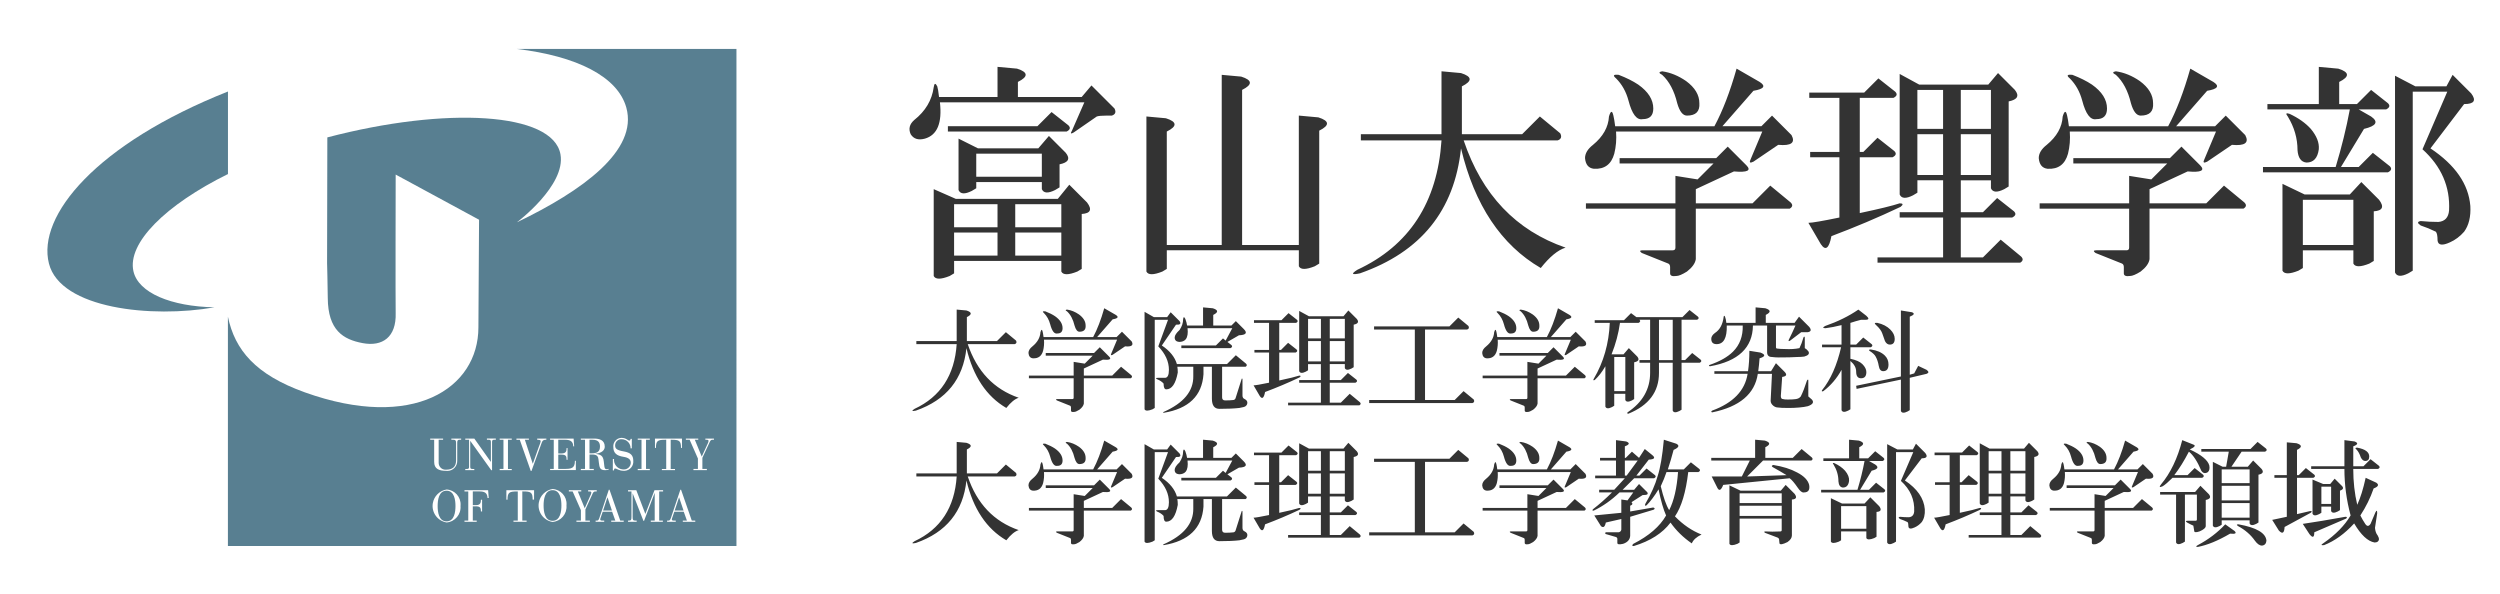
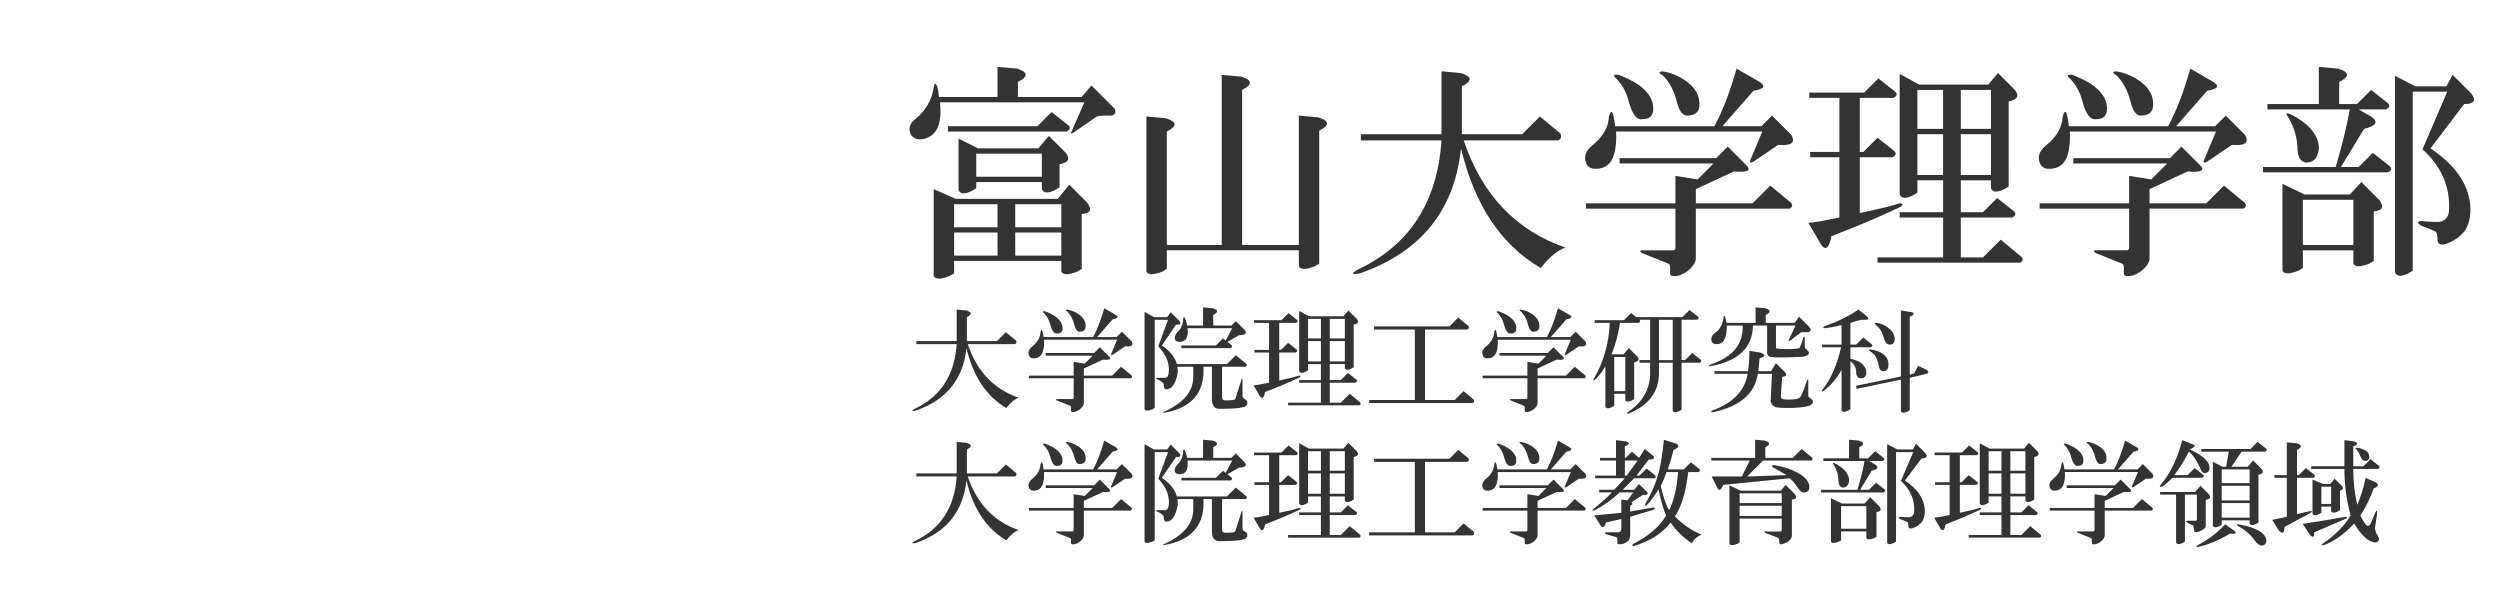
<svg xmlns="http://www.w3.org/2000/svg" id="_レイヤー_1" data-name="レイヤー 1" viewBox="0 0 264.48 62.88">
  <defs>
    <clipPath id="clippath">
-       <rect y="-0" width="82.925" height="62.94" style="fill: none;" />
-     </clipPath>
+       </clipPath>
  </defs>
  <g id="_大学院理工学研究科_大学院理工学教育部理学領域" data-name=" 大学院理工学研究科 大学院理工学教育部理学領域">
    <g id="_大学院理工学研究科_大学院理工学教育部理学領域-2" data-name=" 大学院理工学研究科 大学院理工学教育部理学領域-2">
      <path d="M102.381,36.407h4.969c.188-.062,.234-.188,.141-.375l-1.078-.891-.938,.938h-3.188v-2.531c.562-.281,.546-.516-.047-.703l-1.031-.094v3.328h-4.266v.328h4.266c-.219,3.281-1.704,5.563-4.453,6.844-.344,.218-.297,.281,.141,.188,3.218-1.125,5-3.328,5.344-6.609,.719,3,2.125,5.109,4.219,6.328,.469-.594,.906-.953,1.312-1.078-2.625-.906-4.422-2.796-5.391-5.672Zm10.5-3.469c.375,.344,.64,.844,.797,1.5,.125,.438,.297,.656,.516,.656,.469,0,.687-.218,.656-.656,0-.437-.234-.828-.703-1.172-.406-.281-.828-.453-1.266-.516-.188,.031-.188,.094,0,.188h-0Zm-1.781,1.359c.188,.719,.437,1.047,.75,.984,.375,0,.562-.188,.562-.562,0-.469-.266-.891-.797-1.266-.281-.188-.625-.359-1.031-.516-.281-.031-.328,.031-.141,.188,.312,.313,.531,.703,.656,1.172v-0Zm7.594,.797l-.562,.562h-2.062l1.641-1.875c.562-.094,.672-.25,.328-.469l-1.219-.703c-.344,1.219-.735,2.235-1.172,3.047h-5.25c-.031-.25-.063-.437-.094-.562-.063-.281-.141-.265-.234,.047-.031,.562-.313,1.063-.844,1.5-.281,.219-.422,.453-.422,.703,.031,.344,.188,.532,.469,.562,.562,.031,.921-.234,1.078-.797,.094-.375,.125-.765,.094-1.172h7.734l-.609,1.453c-.094,.188-.047,.234,.141,.141l1.312-.891c.687,.063,.921-.109,.703-.516l-1.031-1.031h0Zm-5.109,3.188v1.453h-4.734v.281h4.734v2.062c0,.094-.047,.141-.141,.141h-1.594c-.157,0-.172,.047-.047,.141l1.406,.562c.062,.031,.094,.094,.094,.188v.328c0,.125,.109,.171,.328,.141,.125,0,.312-.078,.562-.234,.281-.219,.437-.438,.469-.656v-2.672h4.969c.156-.094,.171-.203,.047-.328l-1.078-.891-.938,.938h-3v-.75l2.016-.938c.719,.063,.938-.047,.656-.328l-.984-.984-.609,.609h-5.109v.281h4.969l-.844,.844-1.172-.188,0,0Zm10.688-2.578c0,.281,.156,.438,.469,.469,.312,0,.546-.094,.703-.281,.188-.25,.25-.64,.188-1.172h4.734l-.703,1.312-.281-.234-.75,.75h-3.656v.281h5.203c.188-.094,.218-.203,.094-.328l-.422-.328,1.219-.703c.75-.031,.921-.25,.516-.656l-.844-.844-.469,.469h-1.922v-1.125c.562-.281,.546-.516-.047-.703l-1.031-.094v1.922h-1.688c-.031-.218-.094-.453-.188-.703-.125-.25-.204-.234-.234,.047,0,.375-.125,.75-.375,1.125-.344,.313-.516,.579-.516,.797v-0Zm7.406,6.516c-.157-.062-.234-.188-.234-.375v-1.734c-.031-.094-.063-.094-.094,0l-.609,1.922c-.031,.157-.11,.25-.234,.281-.25,.031-.547,.047-.891,.047-.219,0-.328-.109-.328-.328v-3.234h2.484c.156-.094,.171-.203,.047-.328l-1.078-.891-.938,.938h-5.297c-.219-.75-.75-1.406-1.594-1.969l1.5-2.203c.437,.031,.562-.094,.375-.375l-.938-.938-.375,.516h-1.406l-.984-.562v10.312c.094,.188,.375,.188,.844,0l.234-.141v-9.328h1.406l-1.031,2.812c.75,.781,1.125,1.61,1.125,2.484,0,.562-.141,.844-.422,.844h-.75c-.219,0-.25,.047-.094,.141,.312,.125,.546,.281,.703,.469,0,.406,.094,.609,.281,.609,.593,0,1-.593,1.219-1.781,0-.25-.016-.453-.047-.609h1.688v.984c.031,1.594-1.016,2.859-3.141,3.797-.063,.031-.063,.062,0,.094,2.656-.438,4.062-1.797,4.219-4.078v-.797h.891v3.375c0,.719,.265,1.078,.797,1.078,.844,0,1.547-.031,2.109-.094,.375-.063,.593-.125,.656-.188,.125-.094,.188-.219,.188-.375,0-.157-.094-.281-.281-.375l0-0Zm.938-1.453l.656,1.125c.25,.375,.437,.234,.562-.422,1.25-.469,2.468-.984,3.656-1.547,.156-.125,.141-.188-.047-.188-.375,.125-1.078,.297-2.109,.516v-2.953h1.734c.188-.094,.218-.203,.094-.328l-.891-.703-.75,.75h-.188v-2.859h1.781c.188-.094,.218-.203,.094-.328l-.891-.703-.75,.75h-2.906v.281h1.594v2.859h-1.547v.281h1.547v3.188c-.907,.188-1.453,.281-1.641,.281Zm10.172,.891l-.938,.938h-1.172v-2.109h2.719c.188-.094,.218-.203,.094-.328l-.891-.703-.75,.75h-1.172v-1.688h1.594v.422c.094,.219,.328,.234,.703,.047l.234-.141v-4.5c.469-.094,.578-.297,.328-.609l-.891-.891-.516,.609h-3.656l-1.031-.562v6.375c.094,.219,.328,.234,.703,.047l.234-.141v-.656h1.359v1.688h-2.297v.281h2.297v2.109h-3.469v.281h7.547c.156-.094,.171-.204,.047-.328l-1.078-.891v-0Zm-2.109-7.922h1.594v2.062h-1.594v-2.062Zm0,2.344h1.594v2.156h-1.594v-2.156Zm-.938,2.156h-1.359v-2.156h1.359v2.156Zm0-2.438h-1.359v-2.062h1.359v2.062Zm15.094,5.578l-.938,.938h-3.141v-7.453h4.453c.188-.062,.234-.188,.141-.375l-1.078-.891-.938,.938h-7.969v.328h4.312v7.453h-4.828v.328h10.922c.188-.063,.234-.188,.141-.375l-1.078-.891Zm11.859-6.281l-.562,.562h-2.062l1.641-1.875c.562-.094,.672-.25,.328-.469l-1.219-.703c-.344,1.219-.735,2.235-1.172,3.047h-5.25c-.031-.25-.063-.437-.094-.562-.063-.281-.141-.265-.234,.047-.031,.562-.313,1.063-.844,1.5-.281,.219-.422,.453-.422,.703,.031,.344,.188,.532,.469,.562,.562,.031,.921-.234,1.078-.797,.094-.375,.125-.765,.094-1.172h7.734l-.609,1.453c-.094,.188-.047,.234,.141,.141l1.312-.891c.687,.063,.921-.109,.703-.516l-1.031-1.031Zm-5.812-2.156c.375,.344,.64,.844,.797,1.5,.125,.438,.297,.656,.516,.656,.469,0,.687-.218,.656-.656,0-.437-.234-.828-.703-1.172-.406-.281-.828-.453-1.266-.516-.188,.031-.188,.094,0,.188Zm-1.781,1.359c.188,.719,.437,1.047,.75,.984,.375,0,.562-.188,.562-.562,0-.469-.266-.891-.797-1.266-.281-.188-.625-.359-1.031-.516-.281-.031-.328,.031-.141,.188,.312,.313,.531,.703,.656,1.172v-0Zm2.484,3.984v1.453h-4.734v.281h4.734v2.062c0,.094-.047,.141-.141,.141h-1.594c-.157,0-.172,.047-.047,.141l1.406,.562c.062,.031,.094,.094,.094,.188v.328c0,.125,.109,.171,.328,.141,.125,0,.312-.078,.562-.234,.281-.219,.437-.438,.469-.656v-2.672h4.969c.156-.094,.171-.203,.047-.328l-1.078-.891-.938,.938h-3v-.75l2.016-.938c.719,.063,.938-.047,.656-.328l-.984-.984-.609,.609h-5.109v.281h4.969l-.844,.844-1.172-.188v0Zm8.25,.469v4.266c.094,.218,.328,.234,.703,.047l.234-.141v-1.266h1.172v.656c.094,.218,.328,.234,.703,.047l.234-.141v-3.891c.469-.094,.578-.297,.328-.609l-.891-.891-.562,.656h-1.266c.437-1.094,.734-2.203,.891-3.328h1.969c.188-.094,.218-.203,.094-.328h1.125v4.266h-1.125v.281h1.125v1.078c0,1.719-.797,3.109-2.391,4.172-.063,.094-.031,.141,.094,.141,2.156-.875,3.234-2.312,3.234-4.312v-1.078h1.453v5.062c.094,.218,.328,.234,.703,.047l.234-.141v-4.969h1.922c.188-.094,.218-.203,.094-.328l-.891-.703-.75,.75h-.375v-4.266h1.641c.188-.094,.218-.203,.094-.328l-.891-.703-.75,.75h-4.875l-.562-.422-.75,.75h-3.094v.281h1.594c-.094,2.188-.656,4.156-1.688,5.906-.094,.157-.063,.204,.094,.141,.406-.375,.781-.859,1.125-1.453v-0Zm.938-.984h1.172v3.609h-1.172v-3.609Zm4.734-3.938h1.453v4.266h-1.453v-4.266Zm15.797,8.109v-1.688c0-.125-.047-.125-.141,0-.219,.688-.438,1.25-.656,1.688-.125,.157-.297,.25-.516,.281-.188,.031-.469,.047-.844,.047-.25,0-.422-.015-.516-.047-.157,0-.234-.109-.234-.328l.141-2.016c.469-.062,.546-.25,.234-.562l-.891-.891-.516,.844h-1.359c.062-.437,.109-.891,.141-1.359,.625-.188,.656-.39,.094-.609l-1.172-.188c0,.781-.047,1.5-.141,2.156h-3.562v.281h3.516c-.281,1.781-1.531,3.078-3.75,3.891-.125,.094-.125,.156,0,.188,2.906-.594,4.515-1.953,4.828-4.078h1.5l-.141,2.859c0,.188,.094,.359,.281,.516,.156,.125,.328,.188,.516,.188,.156,.031,.531,.047,1.125,.047,.375,0,.734-.016,1.078-.047,.375-.031,.687-.078,.938-.141,.531-.188,.672-.422,.422-.703-.094-.094-.219-.203-.375-.328v-0Zm-5.859-7.5h1.5v2.812c0,.344,.171,.516,.516,.516,.218,.031,.453,.047,.703,.047,.844,0,1.5-.015,1.969-.047,.281,0,.531-.015,.75-.047,.437-.125,.578-.312,.422-.562-.125-.156-.25-.265-.375-.328v-1.125c-.031-.125-.078-.125-.141,0-.125,.438-.266,.813-.422,1.125-.438,.094-.954,.125-1.547,.094-.313,0-.579-.015-.797-.047-.094,0-.141-.047-.141-.141v-2.297h2.062c-.219,.5-.453,1-.703,1.5-.063,.157-.016,.188,.141,.094l1.172-.891h.703c.344-.062,.39-.25,.141-.562l-1.078-1.078-.469,.656h-3.047v-.844c.562-.281,.546-.516-.047-.703l-1.031-.094v1.641h-3.094c-.031-.281-.078-.5-.141-.656-.063-.125-.11-.125-.141,0-.094,.813-.406,1.391-.938,1.734-.25,.188-.375,.391-.375,.609,0,.375,.188,.562,.562,.562,.75,0,1.109-.656,1.078-1.969h1.688c.031,1.125-.313,2.047-1.031,2.766-.562,.562-1.391,1.031-2.484,1.406-.094,.063-.078,.11,.047,.141,3-.531,4.515-1.969,4.547-4.312Zm9.375,4.688v4.266c.094,.218,.328,.234,.703,.047l.234-.141v-5.109c.406,.344,.609,.719,.609,1.125,0,.469,.171,.703,.516,.703,.375,0,.562-.218,.562-.656,0-.281-.141-.562-.422-.844-.25-.25-.672-.437-1.266-.562v-1.219h2.156c.188-.094,.218-.203,.094-.328l-.891-.703-.75,.75h-.609v-2.297c.375-.125,.75-.234,1.125-.328h.469c.375,0,.406-.141,.094-.422l-.844-.656c-1,.688-2.172,1.266-3.516,1.734-.281,.157-.266,.234,.047,.234,.5-.062,1.062-.171,1.688-.328v2.062h-2.062v.281h2.016c-.438,1.906-1.11,3.422-2.016,4.547-.063,.125-.016,.157,.141,.094,.781-.593,1.422-1.343,1.922-2.25v-0Zm4.312-3.844c.094,.281,.188,.547,.281,.797,.125,.25,.297,.375,.516,.375,.344,0,.516-.203,.516-.609,0-.344-.157-.672-.469-.984-.344-.344-.797-.578-1.359-.703-.313-.031-.36,.047-.141,.234,.344,.313,.562,.609,.656,.891Zm-1.219,1.688c-.188,0-.234,.047-.141,.141,.344,.219,.562,.422,.656,.609,.156,.281,.265,.609,.328,.984,.062,.375,.218,.562,.469,.562,.375,0,.562-.234,.562-.703,0-.375-.125-.687-.375-.938-.344-.344-.844-.562-1.5-.656Zm5.906,2.156l-.891-.422-.422,.797-.469,.141v-6.141c.469-.188,.546-.344,.234-.469l-1.172-.188v6.984l-4.734,.984,.047,.328,4.688-.984v3.328c.094,.218,.328,.234,.703,.047l.234-.141v-3.422l1.781-.422c.25-.094,.25-.234,0-.422Zm-101.438,11.281h4.969c.188-.062,.234-.188,.141-.375l-1.078-.891-.938,.938h-3.188v-2.531c.562-.281,.546-.516-.047-.703l-1.031-.094v3.328h-4.266v.328h4.266c-.219,3.281-1.704,5.563-4.453,6.844-.344,.218-.297,.281,.141,.188,3.218-1.125,5-3.328,5.344-6.609,.719,3,2.125,5.109,4.219,6.328,.469-.594,.906-.953,1.312-1.078-2.625-.906-4.422-2.796-5.391-5.672Zm16.312-1.312l-.562,.562h-2.062l1.641-1.875c.562-.094,.672-.25,.328-.469l-1.219-.703c-.344,1.219-.735,2.235-1.172,3.047h-5.25c-.031-.25-.063-.437-.094-.562-.063-.281-.141-.265-.234,.047-.031,.562-.313,1.063-.844,1.5-.281,.219-.422,.453-.422,.703,.031,.344,.188,.532,.469,.562,.562,.031,.921-.234,1.078-.797,.094-.375,.125-.765,.094-1.172h7.734l-.609,1.453c-.094,.188-.047,.234,.141,.141l1.312-.891c.687,.063,.921-.109,.703-.516l-1.031-1.031h0Zm-4.547-1.828c-.406-.281-.828-.453-1.266-.516-.188,.031-.188,.094,0,.188,.375,.344,.64,.844,.797,1.5,.125,.438,.297,.656,.516,.656,.469,0,.687-.218,.656-.656,0-.437-.234-.828-.703-1.172h-0Zm4.453,5.531l-.938,.938h-3v-.75l2.016-.938c.719,.063,.938-.047,.656-.328l-.984-.984-.609,.609h-5.109v.281h4.969l-.844,.844-1.172-.188v1.453h-4.734v.281h4.734v2.062c0,.094-.047,.141-.141,.141h-1.594c-.157,0-.172,.047-.047,.141l1.406,.562c.062,.031,.094,.094,.094,.188v.328c0,.125,.109,.171,.328,.141,.125,0,.312-.078,.562-.234,.281-.219,.437-.438,.469-.656v-2.672h4.969c.156-.094,.171-.203,.047-.328l-1.078-.891,0,0Zm-8.016-5.859c-.281-.031-.328,.031-.141,.188,.312,.313,.531,.703,.656,1.172,.188,.719,.437,1.047,.75,.984,.375,0,.562-.188,.562-.562,0-.469-.266-.891-.797-1.266-.281-.188-.625-.359-1.031-.516v-0Zm17.719-.328l-1.031-.094v1.922h-1.688c-.031-.218-.094-.453-.188-.703-.125-.25-.204-.234-.234,.047,0,.375-.125,.75-.375,1.125-.344,.313-.516,.579-.516,.797,0,.281,.156,.438,.469,.469,.312,0,.546-.094,.703-.281,.188-.25,.25-.64,.188-1.172h4.734l-.703,1.312-.281-.234-.75,.75h-3.656v.281h5.203c.188-.094,.218-.203,.094-.328l-.422-.328,1.219-.703c.75-.031,.921-.25,.516-.656l-.844-.844-.469,.469h-1.922v-1.125c.562-.281,.546-.516-.047-.703v-0Zm3.375,9.609c-.157-.062-.234-.188-.234-.375v-1.734c-.031-.094-.063-.094-.094,0l-.609,1.922c-.031,.157-.11,.25-.234,.281-.25,.031-.547,.047-.891,.047-.219,0-.328-.109-.328-.328v-3.234h2.484c.156-.094,.171-.203,.047-.328l-1.078-.891-.938,.938h-5.297c-.219-.75-.75-1.406-1.594-1.969l1.5-2.203c.437,.031,.562-.094,.375-.375l-.938-.938-.375,.516h-1.406l-.984-.562v10.312c.094,.188,.375,.188,.844,0l.234-.141v-9.328h1.406l-1.031,2.812c.75,.781,1.125,1.61,1.125,2.484,0,.562-.141,.844-.422,.844h-.75c-.219,0-.25,.047-.094,.141,.312,.125,.546,.281,.703,.469,0,.406,.094,.609,.281,.609,.593,0,1-.593,1.219-1.781,0-.25-.016-.453-.047-.609h1.688v.984c.031,1.594-1.016,2.859-3.141,3.797-.063,.031-.063,.062,0,.094,2.656-.438,4.062-1.797,4.219-4.078v-.797h.891v3.375c0,.719,.265,1.078,.797,1.078,.844,0,1.547-.031,2.109-.094,.375-.063,.593-.125,.656-.188,.125-.094,.188-.219,.188-.375,0-.157-.094-.281-.281-.375l0-0Zm5.766-2.484c-.375,.125-1.078,.297-2.109,.516v-2.953h1.734c.188-.094,.218-.203,.094-.328l-.891-.703-.75,.75h-.188v-2.859h1.781c.188-.094,.218-.203,.094-.328l-.891-.703-.75,.75h-2.906v.281h1.594v2.859h-1.547v.281h1.547v3.188c-.907,.188-1.453,.281-1.641,.281l.656,1.125c.25,.375,.437,.234,.562-.422,1.25-.469,2.468-.984,3.656-1.547,.156-.125,.141-.188-.047-.188Zm5.344,1.922l-.938,.938h-1.172v-2.109h2.719c.188-.094,.218-.203,.094-.328l-.891-.703-.75,.75h-1.172v-1.688h1.594v.422c.094,.219,.328,.234,.703,.047l.234-.141v-4.5c.469-.094,.578-.297,.328-.609l-.891-.891-.516,.609h-3.656l-1.031-.562v6.375c.094,.219,.328,.234,.703,.047l.234-.141v-.656h1.359v1.688h-2.297v.281h2.297v2.109h-3.469v.281h7.547c.156-.094,.171-.204,.047-.328l-1.078-.891v-0Zm-2.109-7.922h1.594v2.062h-1.594v-2.062Zm0,2.344h1.594v2.156h-1.594v-2.156Zm-.938,2.156h-1.359v-2.156h1.359v2.156Zm0-2.438h-1.359v-2.062h1.359v2.062Zm15.094,5.578l-.938,.938h-3.141v-7.453h4.453c.188-.062,.234-.188,.141-.375l-1.078-.891-.938,.938h-7.969v.328h4.312v7.453h-4.828v.328h10.922c.188-.063,.234-.188,.141-.375l-1.078-.891Zm7.312-8.109c-.406-.281-.828-.453-1.266-.516-.188,.031-.188,.094,0,.188,.375,.344,.64,.844,.797,1.5,.125,.438,.297,.656,.516,.656,.469,0,.687-.218,.656-.656,0-.437-.234-.828-.703-1.172Zm4.453,5.531l-.938,.938h-3v-.75l2.016-.938c.719,.063,.938-.047,.656-.328l-.984-.984-.609,.609h-5.109v.281h4.969l-.844,.844-1.172-.188v1.453h-4.734v.281h4.734v2.062c0,.094-.047,.141-.141,.141h-1.594c-.157,0-.172,.047-.047,.141l1.406,.562c.062,.031,.094,.094,.094,.188v.328c0,.125,.109,.171,.328,.141,.125,0,.312-.078,.562-.234,.281-.219,.437-.438,.469-.656v-2.672h4.969c.156-.094,.171-.203,.047-.328l-1.078-.891v0Zm.094-3.703l-.562,.562h-2.062l1.641-1.875c.562-.094,.672-.25,.328-.469l-1.219-.703c-.344,1.219-.735,2.235-1.172,3.047h-5.25c-.031-.25-.063-.437-.094-.562-.063-.281-.141-.265-.234,.047-.031,.562-.313,1.063-.844,1.5-.281,.219-.422,.453-.422,.703,.031,.344,.188,.532,.469,.562,.562,.031,.921-.234,1.078-.797,.094-.375,.125-.765,.094-1.172h7.734l-.609,1.453c-.094,.188-.047,.234,.141,.141l1.312-.891c.687,.063,.921-.109,.703-.516l-1.031-1.031Zm-8.109-2.156c-.281-.031-.328,.031-.141,.188,.312,.313,.531,.703,.656,1.172,.188,.719,.437,1.047,.75,.984,.375,0,.562-.188,.562-.562,0-.469-.266-.891-.797-1.266-.281-.188-.625-.359-1.031-.516v-0Zm20.016,3h1.078c.188-.094,.218-.203,.094-.328l-.891-.703-.75,.75h-1.688c.218-.656,.422-1.343,.609-2.062,.562-.25,.656-.469,.281-.656l-1.312-.422c-.157,1.719-.375,3-.656,3.844-.25,.907-.688,1.891-1.312,2.953-.063,.188-.016,.234,.141,.141,.406-.406,.828-.968,1.266-1.688,.25,1.219,.516,2.141,.797,2.766-.656,1.156-1.813,2.156-3.469,3-.157,.156-.141,.234,.047,.234,1.75-.532,3.047-1.359,3.891-2.484,.593,.844,1.343,1.578,2.25,2.203,.156-.375,.5-.688,1.031-.938-1.031-.406-1.969-1.047-2.812-1.922,.687-1,1.156-2.562,1.406-4.688v0Zm-2.016,4.031c-.313-.5-.609-1.343-.891-2.531,.25-.531,.453-1.031,.609-1.5h1.219c-.125,1.719-.438,3.063-.938,4.031Zm-1.688-.281l-2.438,.422v-.609c.25-.094,.297-.218,.141-.375l1.172-.75c.281,0,.453-.031,.516-.094,.062-.094,.015-.203-.141-.328l-.75-.75-.516,.609h-1.219l1.219-1.219h2.109c.188-.094,.218-.203,.094-.328l-.891-.703-.75,.75h-.328l1.312-1.688c.625-.031,.734-.203,.328-.516l-.75-.609-.609,.938-.75-.656-.656,.656h-.094v-1.219c.5-.188,.546-.359,.141-.516l-1.078-.141v1.875h-1.688v.281h1.688v1.594h-2.203v.281h3.141l-1.125,1.219h-1.594v.281h1.359c-.656,.656-1.329,1.25-2.016,1.781-.094,.125-.063,.172,.094,.141,.968-.469,1.875-1.109,2.719-1.922h1.453l-.609,.844-.656-.094v1.406l-2.859,.281,.703,1.125c.25,.219,.422,.094,.516-.375l1.641-.375v1.125c-.031,.157-.125,.25-.281,.281h-1.359c-.094,.062-.094,.125,0,.188l1.125,.328c.031,.031,.062,.078,.094,.141v.469c0,.156,.203,.188,.609,.094,.469-.157,.719-.438,.75-.844v-2.016l2.484-.75c.156-.094,.141-.171-.047-.234Zm-3-4.969h1.359l-1.172,1.594h-.188v-1.594Zm17.016,2.578l-.516,.609h-4.266l-1.172-.562v6.188c.094,.188,.375,.188,.844,0l.234-.141v-2.531h4.453v1.219c0,.094-.047,.141-.141,.141-.594,.031-1.125,.031-1.594,0-.125,0-.141,.047-.047,.141l1.359,.516c.062,.031,.109,.078,.141,.141l.047,.469c.062,.156,.344,.109,.844-.141,.312-.219,.469-.453,.469-.703v-3.797c.469-.031,.562-.234,.281-.609,0,0-.938-.938-.938-.937Zm-.422,3.281h-4.453v-1.078h4.453v1.078Zm0-1.359h-4.453v-1.031h4.453v1.031Zm2.109-5.719l-.938,.938h-2.906v-1.125c.562-.281,.546-.516-.047-.703l-1.031-.094v1.922h-4.641v.281h4.078l-.844,1.688h-3.188l.609,1.219c.188,.344,.39,.234,.609-.328l7.031-.703c.218,.157,.5,.485,.844,.984,.25,.375,.469,.547,.656,.516,.469,0,.656-.265,.562-.797-.125-.5-.547-.938-1.266-1.312-.688-.375-1.531-.64-2.531-.797-.188,.063-.204,.141-.047,.234,.562,.313,1.047,.594,1.453,.844l-4.172,.141,1.688-1.688h5.109c.156-.094,.171-.203,.047-.328l-1.078-.891v-0Zm12.094-.562l-.328,.609h-1.641l-1.078-.562v10.406c.094,.218,.328,.234,.703,.047l.234-.141v-9.469h1.828l-1.312,3.047c1,.907,1.469,1.985,1.406,3.234-.031,.375-.219,.579-.562,.609-.313,0-.625-.015-.938-.047-.188,.031-.188,.11,0,.234,.281,.094,.546,.204,.797,.328,.062,.063,.094,.219,.094,.469,.031,.25,.25,.281,.656,.094,.281-.125,.531-.312,.75-.562,.25-.344,.359-.797,.328-1.359-.094-1.156-.797-2.172-2.109-3.047l1.781-2.344c.531,0,.656-.188,.375-.562,0,0-.984-.984-.984-.984Zm-4.828,5.672l-.609,.656h-2.391l-1.172-.562v4.594c.094,.188,.375,.188,.844,0l.234-.141v-.938h2.672v.703c.094,.188,.375,.188,.844,0l.234-.141v-2.625c.469-.031,.562-.234,.281-.609l-.938-.938Zm-.422,3.328h-2.672v-2.391h2.672v2.391Zm-2.484-4.359c.375,0,.593-.234,.656-.703,.031-.344-.11-.703-.422-1.078-.281-.312-.656-.578-1.125-.797-.188-.062-.219-.015-.094,.141,.344,.562,.516,1.156,.516,1.781,.031,.406,.188,.625,.469,.656Zm3.516-.516l-.75,.75h-.938l1.219-2.016c.656-.156,.781-.375,.375-.656l-.656-.375h1.453c.188-.094,.218-.203,.094-.328l-.891-.703-.75,.75h-.938v-1.172c.562-.281,.546-.516-.047-.703l-1.031-.094v1.969h-2.719v.281h4.359c-.188,1-.438,2.016-.75,3.047h-3.844v.281h6.609c.188-.094,.218-.203,.094-.328l-.891-.703v-0Zm16.312,4.594l-.938,.938h-1.172v-2.109h2.719c.188-.094,.218-.203,.094-.328l-.891-.703-.75,.75h-1.172v-1.688h1.594v.422c.094,.219,.328,.234,.703,.047l.234-.141v-4.5c.469-.094,.578-.297,.328-.609l-.891-.891-.516,.609h-3.656l-1.031-.562v6.375c.094,.219,.328,.234,.703,.047l.234-.141v-.656h1.359v1.688h-2.297v.281h2.297v2.109h-3.469v.281h7.547c.156-.094,.171-.204,.047-.328l-1.078-.891v-0Zm-2.109-7.922h1.594v2.062h-1.594v-2.062Zm0,2.344h1.594v2.156h-1.594v-2.156Zm-.938,2.156h-1.359v-2.156h1.359v2.156Zm0-2.438h-1.359v-2.062h1.359v2.062Zm-2.297,3.938c-.375,.125-1.078,.297-2.109,.516v-2.953h1.734c.188-.094,.218-.203,.094-.328l-.891-.703-.75,.75h-.188v-2.859h1.781c.188-.094,.218-.203,.094-.328l-.891-.703-.75,.75h-2.906v.281h1.594v2.859h-1.547v.281h1.547v3.188c-.907,.188-1.453,.281-1.641,.281l.656,1.125c.25,.375,.437,.234,.562-.422,1.25-.469,2.468-.984,3.656-1.547,.156-.125,.141-.188-.047-.188Zm9.656-5.438c.188,.719,.437,1.047,.75,.984,.375,0,.562-.188,.562-.562,0-.469-.266-.891-.797-1.266-.281-.188-.625-.359-1.031-.516-.281-.031-.328,.031-.141,.188,.312,.313,.531,.703,.656,1.172v-0Zm1.781-1.359c.375,.344,.64,.844,.797,1.5,.125,.438,.297,.656,.516,.656,.469,0,.687-.218,.656-.656,0-.437-.234-.828-.703-1.172-.406-.281-.828-.453-1.266-.516-.188,.031-.188,.094,0,.188Zm5.719,5.859l-.938,.938h-3v-.75l2.016-.938c.719,.063,.938-.047,.656-.328l-.984-.984-.609,.609h-5.109v.281h4.969l-.844,.844-1.172-.188v1.453h-4.734v.281h4.734v2.062c0,.094-.047,.141-.141,.141h-1.594c-.157,0-.172,.047-.047,.141l1.406,.562c.062,.031,.094,.094,.094,.188v.328c0,.125,.109,.171,.328,.141,.125,0,.312-.078,.562-.234,.281-.219,.437-.438,.469-.656v-2.672h4.969c.156-.094,.171-.203,.047-.328l-1.078-.891v0Zm.094-3.703l-.562,.562h-2.062l1.641-1.875c.562-.094,.672-.25,.328-.469l-1.219-.703c-.344,1.219-.735,2.235-1.172,3.047h-5.25c-.031-.25-.063-.437-.094-.562-.063-.281-.141-.265-.234,.047-.031,.562-.313,1.063-.844,1.5-.281,.219-.422,.453-.422,.703,.031,.344,.188,.532,.469,.562,.562,.031,.921-.234,1.078-.797,.094-.375,.125-.765,.094-1.172h7.734l-.609,1.453c-.094,.188-.047,.234,.141,.141l1.312-.891c.687,.063,.921-.109,.703-.516l-1.031-1.031Zm12.141-2.344l-.75,.75h-5.203v.281h2.906l-.281,1.594h-.375l-1.031-.516v6.75c.094,.219,.328,.234,.703,.047l.234-.141v-.469h2.953v.328c.094,.219,.328,.234,.703,.047l.234-.141v-5.062c.469-.094,.578-.297,.328-.609l-.891-.891-.562,.656h-1.734l1.078-1.594h2.484c.188-.094,.218-.203,.094-.328l-.891-.703v-0Zm-.844,8.016h-2.953v-1.547h2.953v1.547Zm0-1.828h-2.953v-1.547h2.953v1.547Zm0-3.281v1.453h-2.953v-1.453h2.953Zm-4.641,6v-2.766c.469-.094,.578-.297,.328-.609l-.891-.891-.562,.656h-3.703v.281h1.688v5.062c.094,.218,.328,.234,.703,.047l.234-.141v-4.969h1.266v2.625c0,.094-.047,.141-.141,.141h-.844c-.219,0-.234,.063-.047,.188,.281,.157,.5,.266,.656,.328,.031,.219,.062,.406,.094,.562,0,.157,.188,.172,.562,.047,.437-.188,.656-.375,.656-.563Zm2.062-.188c-.813,.875-1.781,1.609-2.906,2.203-.219,.125-.219,.188,0,.188,1-.188,2.14-.656,3.422-1.406,.562,.062,.719-.031,.469-.281l-.984-.703Zm1.406,0c-.219,0-.234,.063-.047,.188,.75,.406,1.343,.921,1.781,1.547,.25,.344,.5,.516,.75,.516,.281-.031,.437-.204,.469-.516-.063-.813-1.047-1.39-2.953-1.734Zm-8.016-4.031c.25-.156,.593-.453,1.031-.891h3.141c.188-.094,.218-.203,.094-.328l-.891-.703-.75,.75h-1.406c.531-.687,1.047-1.515,1.547-2.484,.469,.375,.906,1.047,1.312,2.016,.188,.281,.422,.328,.703,.141,.156-.156,.203-.39,.141-.703-.157-.562-.844-1.125-2.062-1.688,.531-.25,.656-.422,.375-.516l-1.172-.469c-.5,1.938-1.25,3.5-2.25,4.688-.219,.281-.157,.344,.188,.187Zm20.484-3.891c.188,.188,.344,.469,.469,.844,.125,.25,.281,.375,.469,.375,.281,0,.422-.156,.422-.469,0-.469-.422-.781-1.266-.938-.219,0-.25,.063-.094,.188Zm-1.172,7.125c-1.719,.313-3.219,.562-4.5,.75l.703,1.078c.344,.437,.516,.375,.516-.188l3.375-1.453c.125-.125,.094-.188-.094-.188Zm3.562-5.391l-.891-.703-.75,.75h-1.078v-2.109c.5-.188,.546-.359,.141-.516l-1.078-.141v2.766h-3.516v.281h3.516c0,1.657,.218,3.297,.656,4.922-.625,1.063-1.594,2.046-2.906,2.953-.25,.156-.219,.218,.094,.188,1.125-.438,2.187-1.203,3.188-2.297,.719,1.219,1.437,1.89,2.156,2.016,.281,0,.437-.11,.469-.328,0-.125-.047-.266-.141-.422-.157-.188-.25-.453-.281-.797l.234-1.547c0-.312-.063-.344-.188-.094l-.516,1.219c-.188,.281-.375,.281-.562,0s-.36-.578-.516-.891c.593-.906,1.062-1.859,1.406-2.859,.5-.188,.593-.39,.281-.609l-1.125-.516c-.25,1.156-.547,2.109-.891,2.859-.281-1.187-.422-2.453-.422-3.797h2.625c.188-.094,.218-.203,.094-.328Zm-4.359,4.828l.234-.141v-2.062c.375-.125,.422-.312,.141-.562l-.703-.703-.469,.562h-.75l-1.125-.469v3.609c.094,.219,.328,.234,.703,.047l.234-.141v-.656h1.031v.469c.094,.219,.328,.234,.703,.047v-0Zm-1.734-.797v-1.828h1.031v1.828h-1.031Zm-1.172,.75l-1.406,.328v-3.844h1.734c.188-.094,.218-.203,.094-.328l-.891-.703-.75,.75h-.188v-2.672c.562-.281,.546-.516-.047-.703l-1.031-.094v3.469h-1.312v.281h1.312v4.125l-1.547,.328,.703,1.125c.375,.406,.578,.281,.609-.375l2.766-1.5c.156-.125,.141-.188-.047-.188Z" style="fill: #333;" />
    </g>
  </g>
  <g id="_富山大学理学部" data-name=" 富山大学理学部">
    <g id="_富山大学理学部-2" data-name=" 富山大学理学部-2">
      <path d="M113.029,13.26l-1.781-1.406-1.5,1.5h-9.469v.562h12.562c.375-.188,.437-.406,.188-.656Zm2.438-4.219l-1.031,1.219h-6.75v-1.594c1.125-.562,1.093-1.031-.094-1.406l-2.062-.188v3.188h-6.188c-.063-.562-.126-.938-.188-1.125-.188-.375-.313-.343-.375,.094-.188,1.375-.876,2.531-2.062,3.469-.501,.438-.625,.938-.375,1.5,.312,.501,.812,.656,1.5,.469,1.312-.375,1.843-1.655,1.594-3.844h15.281l-1.312,3c-.188,.313-.126,.375,.188,.188l2.438-1.688c.188-.062,.53-.094,1.031-.094h.562c.375-.125,.469-.375,.281-.75l-2.438-2.438Zm-2.344,10.5l-1.219,1.5h-10.781l-2.344-1.031v9.188c.188,.375,.75,.375,1.688,0l.469-.281v-1.312h11.344v1.125c.188,.375,.75,.375,1.688,0l.469-.281v-5.812c.938-.062,1.125-.469,.562-1.219l-1.875-1.875Zm-7.594,7.5h-4.594v-2.438h4.594v2.438Zm0-3h-4.594v-2.438h4.594v2.438Zm6.75,3h-4.875v-2.438h4.875v2.438Zm0-3h-4.875v-2.438h4.875v2.438Zm-.656-3.938l.469-.281v-2.438c.938-.188,1.156-.593,.656-1.219l-1.781-1.781-1.125,1.312h-6.375l-2.062-1.031v5.438c.188,.438,.656,.469,1.406,.094l.469-.281v-.656h6.938v.75c.188,.438,.656,.469,1.406,.094Zm-8.344-1.406v-2.438h6.938v2.438h-6.938Zm36.188-6.281l-2.062-.188v13.688h-6V9.51c1.125-.562,1.093-1.031-.094-1.406l-2.062-.188V25.916h-5.812V13.916c1.125-.562,1.093-1.031-.094-1.406l-2.062-.188V28.729c.188,.375,.75,.375,1.688,0l.469-.281v-1.969h13.969v1.688c.188,.375,.75,.375,1.688,0l.469-.281V13.822c1.125-.562,1.093-1.031-.094-1.406Zm15.375,2.438h9.938c.375-.125,.469-.375,.281-.75l-2.156-1.781-1.875,1.875h-6.375v-5.062c1.125-.562,1.093-1.031-.094-1.406l-2.062-.188v6.656h-8.531v.656h8.531c-.438,6.562-3.407,11.125-8.906,13.688-.688,.437-.595,.562,.281,.375,6.437-2.25,9.999-6.656,10.688-13.219,1.437,6,4.25,10.219,8.438,12.656,.938-1.188,1.812-1.906,2.625-2.156-5.25-1.812-8.845-5.593-10.781-11.344Zm32.625-2.625l-1.125,1.125h-4.125l3.281-3.75c1.125-.188,1.343-.5,.656-.938l-2.438-1.406c-.688,2.438-1.469,4.469-2.344,6.094h-10.5c-.063-.5-.126-.875-.188-1.125-.126-.562-.281-.53-.469,.094-.063,1.125-.625,2.125-1.688,3-.562,.438-.844,.907-.844,1.406,.062,.688,.375,1.063,.938,1.125,1.125,.063,1.843-.469,2.156-1.594,.188-.75,.249-1.531,.188-2.344h15.469l-1.219,2.906c-.188,.375-.094,.469,.281,.281l2.625-1.781c1.374,.126,1.843-.218,1.406-1.031l-2.062-2.062Zm-11.625-4.312c.75,.688,1.28,1.688,1.594,3,.249,.876,.593,1.312,1.031,1.312,.938,0,1.374-.437,1.312-1.312,0-.875-.469-1.655-1.406-2.344-.813-.562-1.657-.905-2.531-1.031-.375,.063-.375,.188,0,.375Zm11.438,11.719l-1.875,1.875h-6v-1.5l4.031-1.875c1.437,.126,1.875-.094,1.312-.656l-1.969-1.969-1.219,1.219h-10.219v.562h9.938l-1.688,1.688-2.344-.375v2.906h-9.469v.562h9.469v4.125c0,.188-.094,.281-.281,.281h-3.188c-.313,0-.344,.094-.094,.281l2.812,1.125c.125,.062,.188,.188,.188,.375v.656c0,.249,.218,.343,.656,.281,.249,0,.624-.157,1.125-.469,.562-.438,.875-.876,.938-1.312v-5.344h9.938c.312-.188,.343-.406,.094-.656l-2.156-1.781Zm-15-9c.375,1.438,.875,2.095,1.5,1.969,.75,0,1.125-.375,1.125-1.125,0-.938-.532-1.781-1.594-2.531-.562-.375-1.251-.718-2.062-1.031-.562-.062-.656,.063-.281,.375,.624,.625,1.062,1.406,1.312,2.344Zm28.688,10.875c-.75,.25-2.156,.595-4.219,1.031v-5.906h3.469c.375-.188,.437-.406,.188-.656l-1.781-1.406-1.5,1.5h-.375v-5.719h3.562c.375-.188,.437-.406,.188-.656l-1.781-1.406-1.5,1.5h-5.812v.562h3.188v5.719h-3.094v.562h3.094v6.375c-1.813,.375-2.906,.562-3.281,.562l1.312,2.25c.5,.75,.875,.469,1.125-.844,2.499-.938,4.937-1.969,7.312-3.094,.312-.249,.281-.375-.094-.375Zm10.688,3.844l-1.875,1.875h-2.344v-4.219h5.438c.375-.188,.437-.406,.188-.656l-1.781-1.406-1.5,1.5h-2.344v-3.375h3.188v.844c.188,.438,.656,.469,1.406,.094l.469-.281V10.729c.938-.188,1.156-.593,.656-1.219l-1.781-1.781-1.031,1.219h-7.312l-2.062-1.125v12.75c.188,.438,.656,.469,1.406,.094l.469-.281v-1.312h2.719v3.375h-4.594v.562h4.594v4.219h-6.938v.562h15.094c.312-.188,.343-.407,.094-.656l-2.156-1.781Zm-4.219-15.844h3.188v4.125h-3.188v-4.125Zm0,4.688h3.188v4.312h-3.188v-4.312Zm-1.875,4.312h-2.719v-4.312h2.719v4.312Zm0-4.875h-2.719v-4.125h2.719v4.125Zm29.906-1.406l-1.125,1.125h-4.125l3.281-3.75c1.125-.188,1.343-.5,.656-.938l-2.438-1.406c-.688,2.438-1.469,4.469-2.344,6.094h-10.5c-.063-.5-.126-.875-.188-1.125-.126-.562-.281-.53-.469,.094-.063,1.125-.625,2.125-1.688,3-.562,.438-.844,.907-.844,1.406,.062,.688,.375,1.063,.938,1.125,1.125,.063,1.843-.469,2.156-1.594,.188-.75,.249-1.531,.188-2.344h15.469l-1.219,2.906c-.188,.375-.094,.469,.281,.281l2.625-1.781c1.374,.126,1.843-.218,1.406-1.031l-2.062-2.062Zm-.188,7.406l-1.875,1.875h-6v-1.5l4.031-1.875c1.437,.126,1.875-.094,1.312-.656l-1.969-1.969-1.219,1.219h-10.219v.562h9.938l-1.688,1.688-2.344-.375v2.906h-9.469v.562h9.469v4.125c0,.188-.094,.281-.281,.281h-3.188c-.313,0-.344,.094-.094,.281l2.812,1.125c.125,.062,.188,.188,.188,.375v.656c0,.249,.218,.343,.656,.281,.249,0,.624-.157,1.125-.469,.562-.438,.875-.876,.938-1.312v-5.344h9.938c.312-.188,.343-.406,.094-.656l-2.156-1.781Zm-11.438-11.719c.75,.688,1.28,1.688,1.594,3,.249,.876,.593,1.312,1.031,1.312,.938,0,1.374-.437,1.312-1.312,0-.875-.469-1.655-1.406-2.344-.813-.562-1.657-.905-2.531-1.031-.375,.063-.375,.188,0,.375Zm-3.562,2.719c.375,1.438,.875,2.095,1.5,1.969,.75,0,1.125-.375,1.125-1.125,0-.938-.532-1.781-1.594-2.531-.562-.375-1.251-.718-2.062-1.031-.562-.062-.656,.063-.281,.375,.624,.625,1.062,1.406,1.312,2.344Zm41.156-.75l-1.969-1.969-.656,1.219h-3.281l-2.156-1.125V28.822c.188,.437,.656,.469,1.406,.094l.469-.281V9.697h3.656l-2.625,6.094c2,1.813,2.937,3.97,2.812,6.469-.063,.75-.438,1.157-1.125,1.219-.625,0-1.251-.031-1.875-.094-.375,.063-.375,.22,0,.469,.562,.188,1.093,.407,1.594,.656,.125,.126,.188,.438,.188,.938,.062,.501,.5,.562,1.312,.188,.562-.249,1.062-.624,1.5-1.125,.5-.687,.718-1.594,.656-2.719-.188-2.312-1.594-4.343-4.219-6.094l3.562-4.688c1.062,0,1.312-.375,.75-1.125Zm-11.625,9.375l-1.219,1.312h-4.781l-2.344-1.125v9.188c.188,.375,.75,.375,1.688,0l.469-.281v-1.875h5.344v1.406c.188,.375,.75,.375,1.688,0l.469-.281v-5.25c.938-.062,1.125-.469,.562-1.219l-1.875-1.875Zm-.844,6.656h-5.344v-4.781h5.344v4.781Zm2.062-9.75l-1.5,1.5h-1.875l2.438-4.031c1.312-.312,1.562-.75,.75-1.312l-1.312-.75h2.906c.375-.188,.437-.406,.188-.656l-1.781-1.406-1.5,1.5h-1.875v-2.344c1.125-.562,1.093-1.031-.094-1.406l-2.062-.188v3.938h-5.438v.562h8.719c-.375,2.001-.876,4.031-1.5,6.094h-7.688v.562h13.219c.375-.188,.437-.406,.188-.656l-1.781-1.406Zm-7.031,1.031c.75,0,1.187-.469,1.312-1.406,.062-.687-.22-1.406-.844-2.156-.562-.624-1.312-1.156-2.25-1.594-.375-.125-.438-.031-.188,.281,.687,1.125,1.031,2.313,1.031,3.562,.062,.813,.375,1.251,.938,1.312Z" style="fill: #333;" />
    </g>
  </g>
  <g id="_グループ_4058" data-name="グループ 4058">
    <g style="clip-path: url(#clippath);">
      <g id="_グループ_4058-2" data-name="グループ 4058-2">
        <path id="_パス_21" data-name="パス 21" d="M47.243,51.913c-.834,0-.944,1.008-.944,1.621s.111,1.621,.944,1.621,.943-1.01,.943-1.621-.113-1.621-.943-1.621" style="fill: #587f91;" />
        <path id="_パス_22" data-name="パス 22" d="M58.451,51.856c-.832,0-.943,1.008-.943,1.621s.111,1.621,.943,1.621,.943-1.009,.943-1.621-.111-1.621-.943-1.621" style="fill: #587f91;" />
        <path id="_パス_23" data-name="パス 23" d="M63.473,47.251c0-.374-.126-.729-.79-.729h-.32v1.437h.233c.552,0,.876-.167,.876-.709" style="fill: #587f91;" />
-         <path id="_パス_24" data-name="パス 24" d="M64.259,52.623l-.456,1.389h.936l-.469-1.389h-.011Z" style="fill: #587f91;" />
        <path id="_パス_25" data-name="パス 25" d="M54.68,5.179c6.32,.753,10.668,2.912,11.581,6.209,1.255,4.521-4.623,8.792-11.574,12.129,0,0,5.2-3.894,4.606-7.191-.8-4.458-12.083-5.088-24.664-1.79l-.027,13.291s.065,2.434,.073,3.694c.022,3.423,1.631,4.391,3.684,4.777,2.108,.4,3.58-.638,3.5-3.186-.029-.955,0-14.643,0-14.643l8.821,4.777-.068,11.379c0,6.488-6.928,10.978-18.355,6.885-5.214-1.867-7.409-4.475-8.146-8.009v24.26h53.8V5.179h-23.231Zm14.61,41.22h2.857v.991h-.1c0-.767-.189-.868-1.011-.868h-.082v3.091h.457v.123h-1.39v-.123h.459v-3.091h-.068c-.836,0-1.019,.1-1.019,.868h-.1l-.003-.991Zm-1.823,3.214h.4v-3.091h-.4v-.123h1.277v.123h-.4v3.091h.4v.123h-1.277v-.123Zm-2.631-1.056h.124c-.055,.553,.348,1.047,.902,1.102,.04,.004,.079,.006,.119,.005,.384,.015,.713-.273,.747-.656,.03-.388-.236-.6-.771-.68-.734-.118-1.074-.4-1.074-1.058-.036-.486,.329-.909,.815-.945,.02-.002,.041-.002,.061-.002,.478,0,.662,.289,.823,.289,.1,0,.121-.118,.133-.18h.125v1h-.128c.009-.524-.409-.956-.933-.965-.008-0-.015-0-.023-0-.357-.018-.661,.256-.679,.613-0,.01-.001,.019-.001,.029-.006,.355,.16,.517,.937,.653,.679,.123,.984,.384,.984,.992,.047,.533-.346,1.004-.879,1.051-.053,.005-.106,.005-.159,.001-.469,0-.715-.243-.885-.243-.115,0-.118,.118-.118,.2h-.124l.004-1.206Zm-3.389,1.056h.443v-3.091h-.443v-.123h1.41c.537,0,1.121,.147,1.121,.852,0,.569-.659,.719-1,.761v.01c.539,.046,.823,.164,.895,.78l.065,.546c.032,.276,.162,.292,.241,.292,.067-.002,.132-.017,.193-.044l.026,.084c-.123,.042-.251,.062-.381,.061-.569,0-.6-.3-.668-.843l-.033-.279c-.032-.294-.118-.536-.645-.536h-.305v1.529h.453v.123h-1.371l-.001-.122Zm-3.252,0h.388v-3.091h-.388v-.123h2.489l.058,.817h-.1c0-.536-.354-.694-.85-.694h-.733v1.45h.351c.483,0,.532-.269,.532-.572h.1v1.244h-.1c0-.358-.049-.547-.538-.547h-.344v1.512h.638c.759,0,1.123-.064,1.123-.858h.1v.981h-2.725l-.001-.119Zm-3.56-3.214h1.319v.123h-.429l.835,2.531h.009l.663-1.862c.073-.157,.129-.322,.166-.491,0-.1-.018-.178-.339-.178h-.03v-.123h.971v.123h-.078c-.265,0-.347,.131-.417,.323l-1.081,2.981h-.072l-1.164-3.3h-.353l0-.127Zm-7.391,8.873c-.963-.159-1.615-1.068-1.456-2.031,.123-.747,.709-1.333,1.456-1.456,.867,.049,1.531,.791,1.482,1.659-.002,.029-.004,.058-.007,.087,.074,.888-.585,1.668-1.473,1.742-.001,0-.001,0-.002,0m1.541-8.753h-.163c-.2,0-.25,.085-.25,.323v1.915c.011,.575-.447,1.049-1.022,1.06-.05,.001-.099-.002-.148-.008-.77,0-1.27-.207-1.27-.95v-2.338h-.42v-.123h1.365v.123h-.47v2.42c-.013,.401,.301,.736,.702,.749,.033,.001,.066-0,.098-.003,.653,0,1.041-.29,1.041-.986v-1.861c0-.251-.078-.319-.286-.319h-.212v-.123h1.037l-.002,.121Zm2.791,6.162c-.016-.547-.326-.693-.838-.693h-.719v1.453h.326c.485,0,.533-.27,.533-.574h.123v1.243h-.123c0-.357-.048-.548-.54-.548h-.32v1.513h.414v.124h-1.293v-.124h.4v-3.085h-.4v-.129h2.5l.065,.822-.128-.002Zm.88-6.162h-.158c-.206,0-.242,.062-.242,.253v2.969h-.085l-2.216-3.095h-.008v2.725c0,.227,.072,.243,.29,.243h.141v.123h-.954v-.123h.112c.212,0,.288-.016,.288-.243v-2.85h-.4v-.123h.956l1.744,2.462h.008v-2.089c0-.191-.036-.253-.242-.253h-.178v-.123h.94l.004,.124Zm.406,3.091h.4v-3.089h-.4v-.123h1.277v.123h-.4v3.091h.4v.123h-1.277v-.125Zm3.636,3.246h-.148c0-.77-.187-.868-1.013-.868h-.081v3.087h.456v.124h-1.391v-.124h.456v-3.085h-.065c-.834,0-1.02,.1-1.02,.868h-.122v-1h2.931l-.003,.998Zm1.954,2.362c-.963-.162-1.612-1.074-1.45-2.037,.125-.743,.707-1.325,1.45-1.45,.867,.048,1.531,.789,1.483,1.656-.002,.029-.004,.058-.007,.087,.076,.886-.58,1.667-1.467,1.743-.003,0-.006,.001-.009,.001m4.234-2.977l-.756,1.653v1.181h.472v.124h-1.421v-.124h.474v-1.104l-.874-1.981h-.4v-.129h1.312v.128h-.364l.732,1.781,.578-1.309c.064-.106,.105-.224,.121-.347,0-.081-.056-.125-.208-.125h-.13v-.128h.907v.128h-.145c-.178,0-.236,.118-.3,.253m3.3,2.958h-1.322v-.124h.435l-.336-.94h-1l-.193,.564c-.037,.083-.061,.171-.07,.261,0,.064,.055,.115,.206,.115h.217v.124h-.909v-.124h.1c.144,0,.206-.014,.295-.276l1-2.989h.075l1.136,3.265h.365l.001,.124Zm4.168-3.211h-.414v3.087h.388v.124h-1.277v-.124h.414v-2.912h-.011l-1.116,2.938h-.065l-1.137-2.906h-.005v2.493c0,.309,.042,.387,.288,.387h.138v.124h-.913v-.124h.074c.247,0,.287-.078,.287-.387v-2.7h-.361v-.128h.876l.955,2.511,.965-2.511h.913l.001,.128Zm3.407,3.211h-1.323v-.124h.437l-.337-.94h-1l-.191,.564c-.039,.082-.063,.171-.073,.261,0,.064,.057,.115,.2,.115h.218v.124h-.915v-.124h.1c.145,0,.2-.014,.3-.276l1-2.989h.076l1.134,3.265h.364l.01,.124Zm1.972-8.68h-.149c-.176,0-.231,.1-.294,.232l-.781,1.678v1.181h.473v.123h-1.418v-.123h.471v-1.107l-.875-1.983h-.4v-.123h1.312v.123h-.365l.733,1.784,.6-1.307c.065-.107,.106-.226,.122-.35,0-.081-.055-.128-.21-.128h-.128v-.123h.909l0,.123Z" style="fill: #587f91;" />
        <path id="_パス_26" data-name="パス 26" d="M71.837,52.623l-.459,1.389h.936l-.468-1.389h-.009Z" style="fill: #587f91;" />
        <path id="_パス_27" data-name="パス 27" d="M14.117,28.7c-.673-2.986,3.4-7.028,10-10.289V9.68C10.174,15.218,3.897,22.831,5.177,27.88c1.22,4.8,10.9,5.8,17.511,4.632-4.585-.09-8.056-1.525-8.571-3.815" style="fill: #587f91;" />
      </g>
    </g>
  </g>
</svg>